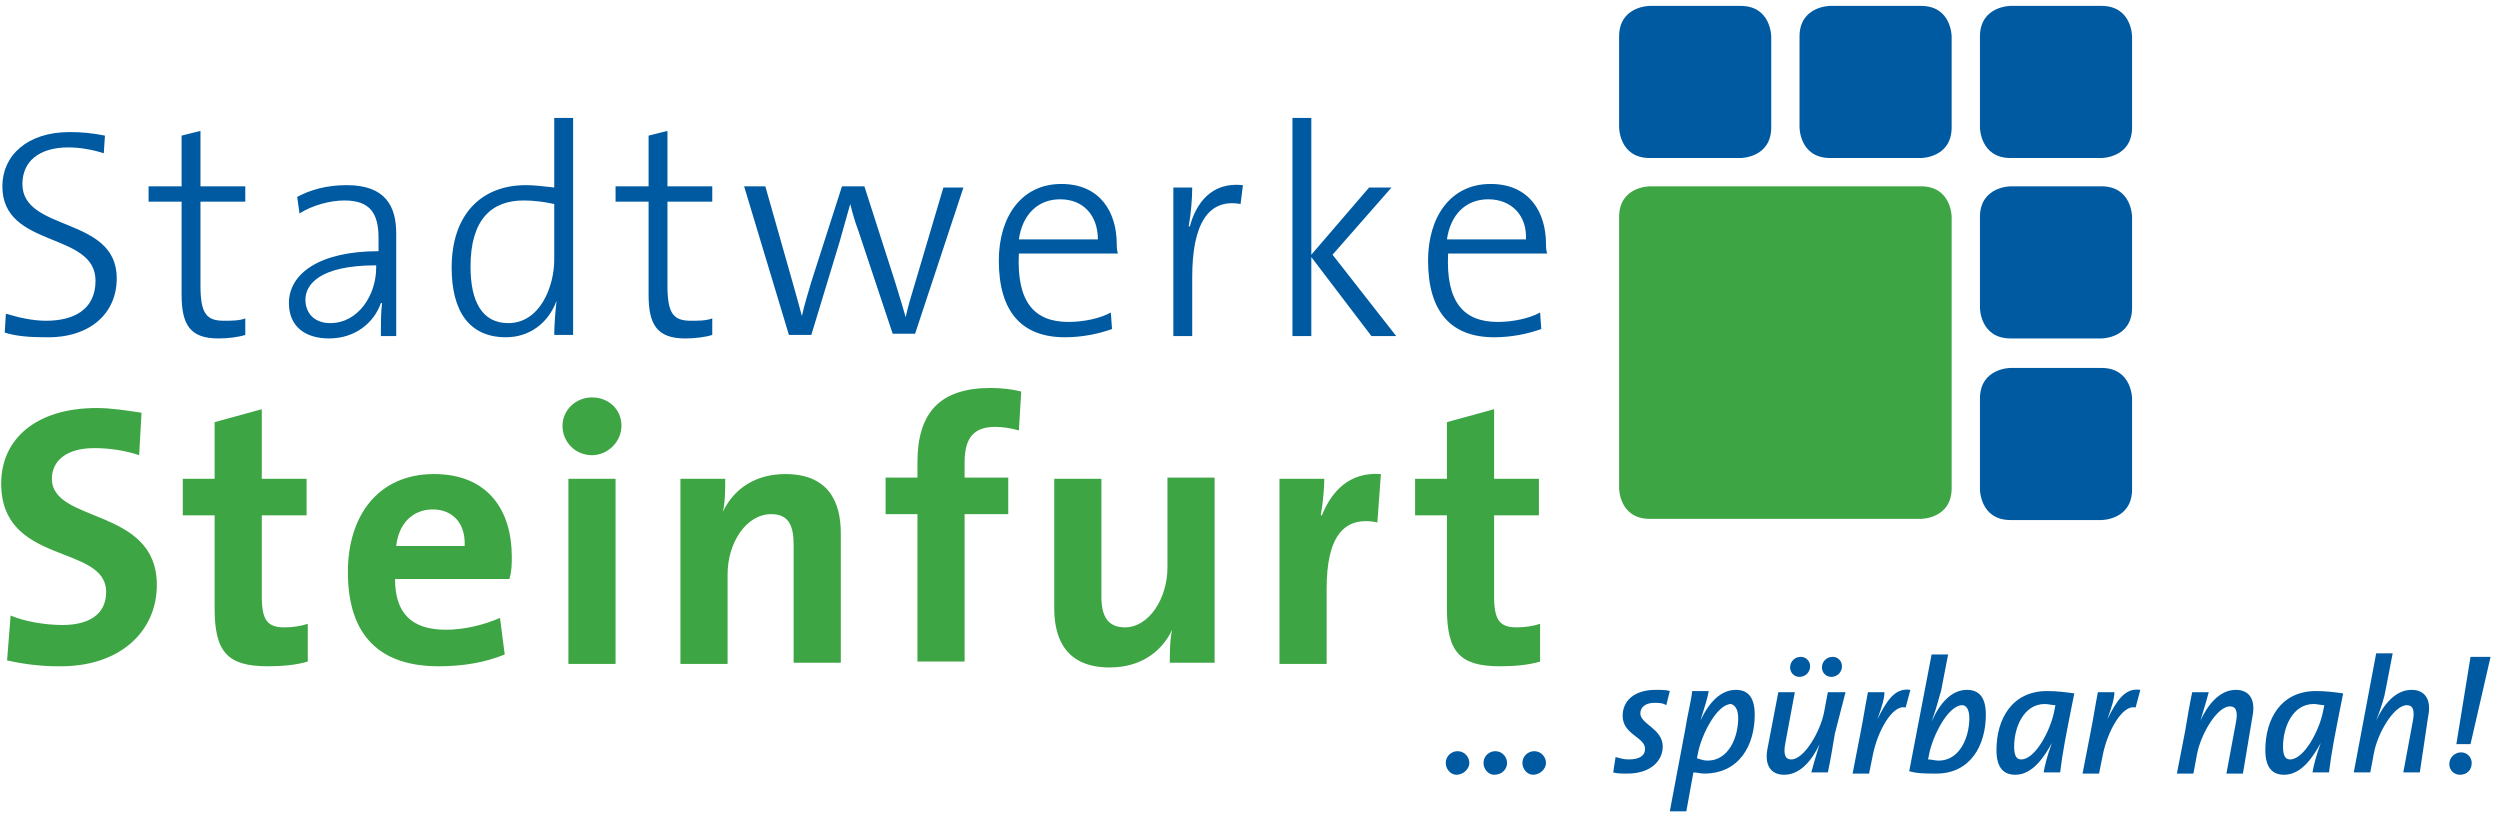
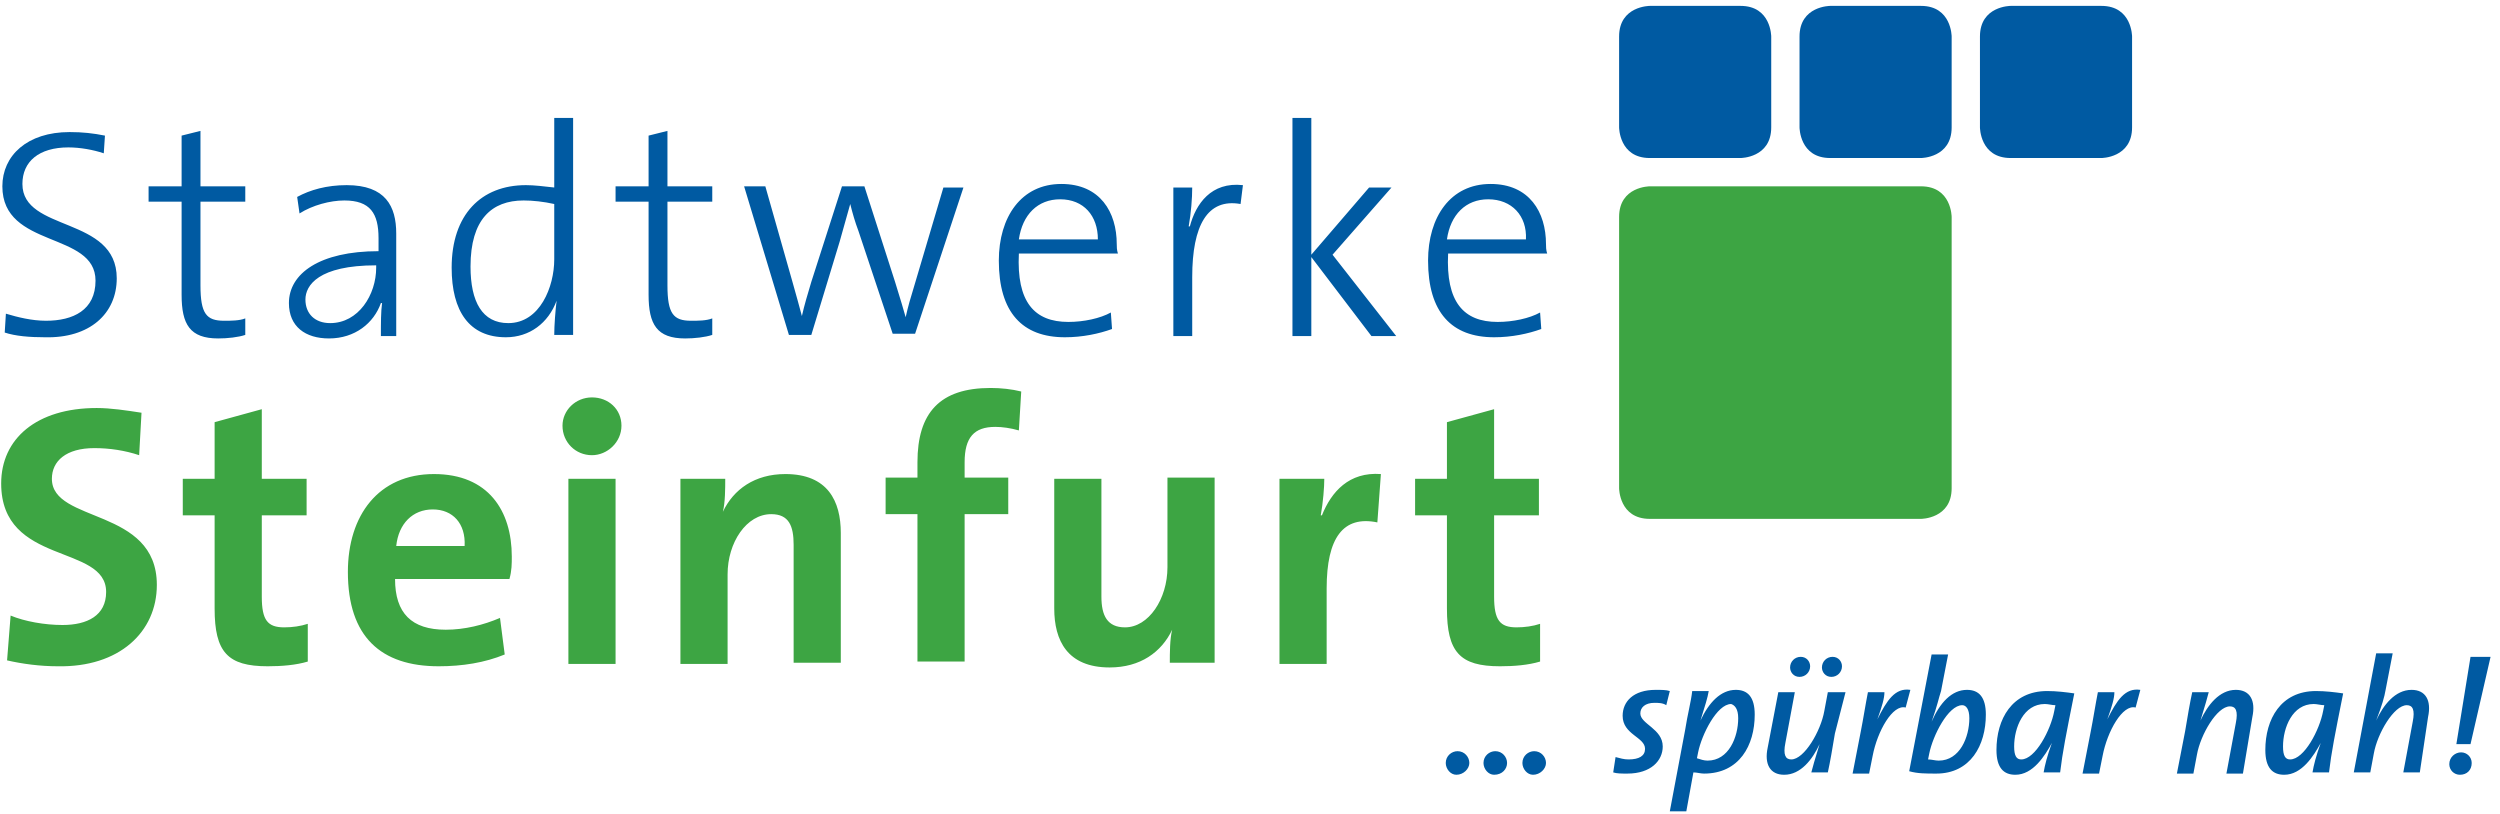
<svg xmlns="http://www.w3.org/2000/svg" width="212px" height="69px" viewBox="0 0 212 69" version="1.1">
  <title>SW_ST_Logo_Vollton2c_Slogan</title>
  <desc>Created with Sketch.</desc>
  <g id="Symbol" stroke="none" stroke-width="1" fill="none" fill-rule="evenodd">
    <g id="Logo/Dark" fill-rule="nonzero">
      <g id="SW_ST_Logo_Vollton2c_Slogan">
        <path d="M209.6,64.7 C209.6,64.2 209.2,63.8 208.7,63.8 C208.2,63.8 207.7,64.2 207.7,64.8 C207.7,65.3 208.1,65.7 208.6,65.7 C209.2,65.7 209.6,65.3 209.6,64.7 M211.2,55.7 L209.5,55.7 L208.3,63.1 L209.5,63.1 L211.2,55.7 Z M205.9,60.8 C206.2,59.4 205.7,58.5 204.5,58.5 C203.1,58.5 202.1,59.8 201.5,61.1 L201.5,61.1 C202,59.8 202.2,59.1 202.3,58.5 L202.9,55.4 L201.5,55.4 L199.6,65.5 L201,65.5 L201.3,63.9 C201.6,62.2 203,59.8 204.1,59.8 C204.6,59.8 204.8,60.2 204.6,61.2 L203.8,65.5 L205.2,65.5 L205.9,60.8 Z M197.1,59.8 L197,60.3 C196.7,61.9 195.4,64.4 194.2,64.4 C193.8,64.4 193.6,64.1 193.6,63.3 C193.6,61.7 194.4,59.7 196.2,59.7 C196.5,59.7 196.8,59.8 197.1,59.8 M198.7,58.8 C198,58.7 197.2,58.6 196.4,58.6 C193.4,58.6 192.1,61 192.1,63.6 C192.1,65.1 192.7,65.7 193.7,65.7 C195.2,65.7 196.2,64.1 196.8,63 L196.8,63 C196.4,64.1 196.2,64.9 196.1,65.5 L197.5,65.5 C197.7,63.8 198,62.3 198.7,58.8 M191,60.8 C191.3,59.4 190.8,58.5 189.6,58.5 C188.2,58.5 187.2,59.8 186.6,61.1 L186.6,61.1 C187,59.8 187.2,59.1 187.3,58.7 L185.9,58.7 C185.7,59.6 185.5,60.8 185.3,62 L184.6,65.6 L186,65.6 L186.3,64 C186.6,62.3 188,59.9 189.1,59.9 C189.6,59.9 189.8,60.3 189.6,61.3 L188.8,65.6 L190.2,65.6 L191,60.8 Z M181.5,58.5 C180.2,58.3 179.5,59.4 178.7,61 L178.7,61 C179.1,59.9 179.3,59.2 179.3,58.7 L177.9,58.7 C177.7,59.7 177.5,61 177.3,62 L176.6,65.6 L178,65.6 L178.3,64.1 C178.7,62 180,59.7 181.1,60 L181.5,58.5 Z M174.3,59.8 L174.2,60.3 C173.9,61.9 172.6,64.4 171.4,64.4 C171,64.4 170.8,64.1 170.8,63.3 C170.8,61.7 171.6,59.7 173.4,59.7 C173.7,59.7 174,59.8 174.3,59.8 M175.9,58.8 C175.2,58.7 174.4,58.6 173.6,58.6 C170.6,58.6 169.3,61 169.3,63.6 C169.3,65.1 169.9,65.7 170.9,65.7 C172.4,65.7 173.4,64.1 174,63 L174,63 C173.6,64.1 173.4,64.9 173.3,65.5 L174.7,65.5 C174.9,63.8 175.2,62.3 175.9,58.8 M167,60.9 C167,62.5 166.2,64.5 164.4,64.5 C164.1,64.5 163.8,64.4 163.5,64.4 L163.6,63.9 C163.9,62.4 165.2,59.8 166.4,59.8 C166.7,59.8 167,60.1 167,60.9 M168.4,60.6 C168.4,59.1 167.8,58.5 166.8,58.5 C165.5,58.5 164.5,59.6 163.8,61.2 L163.8,61.2 C164.3,59.8 164.4,59.2 164.6,58.6 L165.2,55.5 L163.8,55.5 L161.9,65.4 C162.6,65.6 163.3,65.6 164.2,65.6 C167.1,65.6 168.4,63.2 168.4,60.6 M162,58.5 C160.7,58.3 160,59.4 159.2,61 L159.2,61 C159.6,59.9 159.8,59.2 159.8,58.7 L158.4,58.7 C158.2,59.7 158,61 157.8,62 L157.1,65.6 L158.5,65.6 L158.8,64.1 C159.2,62 160.5,59.7 161.6,60 L162,58.5 Z M156.5,58.7 L155,58.7 L154.7,60.3 C154.4,62 153,64.4 151.9,64.4 C151.4,64.4 151.2,64 151.4,63 L152.2,58.7 L150.8,58.7 L149.9,63.4 C149.6,64.8 150.1,65.7 151.3,65.7 C152.7,65.7 153.7,64.4 154.3,63.1 L154.3,63.1 C153.9,64.4 153.7,65.1 153.6,65.5 L155,65.5 C155.2,64.6 155.4,63.4 155.6,62.2 L156.5,58.7 Z M153.5,56.5 C153.5,56.1 153.2,55.7 152.7,55.7 C152.2,55.7 151.8,56.1 151.8,56.6 C151.8,57 152.1,57.4 152.6,57.4 C153.1,57.4 153.5,57 153.5,56.5 M156.2,56.5 C156.2,56.1 155.9,55.7 155.4,55.7 C154.9,55.7 154.5,56.1 154.5,56.6 C154.5,57 154.8,57.4 155.3,57.4 C155.8,57.4 156.2,57 156.2,56.5 M147.4,60.9 C147.4,62.5 146.6,64.5 144.8,64.5 C144.5,64.5 144.2,64.4 143.9,64.3 L144,63.8 C144.3,62.3 145.6,59.7 146.8,59.7 C147.1,59.8 147.4,60.1 147.4,60.9 M148.8,60.6 C148.8,59.1 148.2,58.5 147.2,58.5 C145.9,58.5 144.9,59.6 144.2,61.1 L144.2,61.1 C144.6,59.8 144.8,59.2 144.9,58.6 L143.5,58.6 C143.4,59.5 143.1,60.6 142.9,61.9 L141.6,68.8 L143,68.8 L143.6,65.5 C143.9,65.5 144.2,65.6 144.5,65.6 C147.5,65.6 148.8,63.2 148.8,60.6 M141.6,58.6 C141.3,58.5 140.9,58.5 140.4,58.5 C138.5,58.5 137.6,59.5 137.6,60.7 C137.6,62.3 139.5,62.5 139.5,63.5 C139.5,64.1 139,64.4 138.1,64.4 C137.7,64.4 137.4,64.3 137,64.2 L136.8,65.5 C137.1,65.6 137.5,65.6 138,65.6 C140,65.6 141,64.5 141,63.3 C141,61.8 139.1,61.4 139.1,60.5 C139.1,60 139.5,59.6 140.3,59.6 C140.6,59.6 141,59.6 141.3,59.8 L141.6,58.6 Z M131.1,64.7 C131.1,64.2 130.7,63.7 130.1,63.7 C129.6,63.7 129.1,64.1 129.1,64.7 C129.1,65.2 129.5,65.7 130,65.7 C130.6,65.7 131.1,65.2 131.1,64.7 M127.8,64.7 C127.8,64.2 127.4,63.7 126.8,63.7 C126.3,63.7 125.8,64.1 125.8,64.7 C125.8,65.2 126.2,65.7 126.7,65.7 C127.4,65.7 127.8,65.2 127.8,64.7 M124.6,64.7 C124.6,64.2 124.2,63.7 123.6,63.7 C123.1,63.7 122.6,64.1 122.6,64.7 C122.6,65.2 123,65.7 123.5,65.7 C124.1,65.7 124.6,65.2 124.6,64.7" id="Shape" fill="#005AA2" />
        <path d="M139.9,15.8 C139.9,15.8 137.3,15.8 137.3,18.4 L137.3,41.4 C137.3,41.4 137.3,44 139.9,44 L162.9,44 C162.9,44 165.5,44 165.5,41.4 L165.5,18.4 C165.5,18.4 165.5,15.8 162.9,15.8 L139.9,15.8 Z" id="Path" fill="#3DA543" />
        <path d="M139.9,0.5 C139.9,0.5 137.3,0.5 137.3,3.1 L137.3,10.8 C137.3,10.8 137.3,13.4 139.9,13.4 L147.6,13.4 C147.6,13.4 150.2,13.4 150.2,10.8 L150.2,3.1 C150.2,3.1 150.2,0.5 147.6,0.5 L139.9,0.5 Z" id="Path" fill="#005AA2" />
        <path d="M155.2,0.5 C155.2,0.5 152.6,0.5 152.6,3.1 L152.6,10.8 C152.6,10.8 152.6,13.4 155.2,13.4 L162.9,13.4 C162.9,13.4 165.5,13.4 165.5,10.8 L165.5,3.1 C165.5,3.1 165.5,0.5 162.9,0.5 L155.2,0.5 Z" id="Path" fill="#005AA2" />
        <path d="M170.5,0.5 C170.5,0.5 167.9,0.5 167.9,3.1 L167.9,10.8 C167.9,10.8 167.9,13.4 170.5,13.4 L178.2,13.4 C178.2,13.4 180.8,13.4 180.8,10.8 L180.8,3.1 C180.8,3.1 180.8,0.5 178.2,0.5 L170.5,0.5 Z" id="Path" fill="#005AA2" />
-         <path d="M170.5,15.8 C170.5,15.8 167.9,15.8 167.9,18.4 L167.9,26.1 C167.9,26.1 167.9,28.7 170.5,28.7 L178.2,28.7 C178.2,28.7 180.8,28.7 180.8,26.1 L180.8,18.4 C180.8,18.4 180.8,15.8 178.2,15.8 L170.5,15.8 Z" id="Path" fill="#005AA2" />
-         <path d="M170.5,31.2 C170.5,31.2 167.9,31.2 167.9,33.8 L167.9,41.5 C167.9,41.5 167.9,44.1 170.5,44.1 L178.2,44.1 C178.2,44.1 180.8,44.1 180.8,41.5 L180.8,33.8 C180.8,33.8 180.8,31.2 178.2,31.2 L170.5,31.2 Z" id="Path" fill="#005AA2" />
        <path d="M9.9,23.6 C9.9,18.3 1.9,19.7 1.9,15.6 C1.9,13.7 3.3,12.5 5.8,12.5 C6.8,12.5 7.9,12.7 8.8,13 L8.9,11.5 C7.9,11.3 7,11.2 5.9,11.2 C2.3,11.2 0.2,13.2 0.2,15.8 C0.2,21.1 8.1,19.6 8.1,23.8 C8.1,26.3 6.2,27.2 3.9,27.2 C2.7,27.2 1.5,26.9 0.5,26.6 L0.4,28.2 C1.3,28.5 2.5,28.6 3.8,28.6 C7.6,28.7 9.9,26.6 9.9,23.6 M20.8,28.4 L20.8,27 C20.3,27.2 19.6,27.2 19,27.2 C17.5,27.2 17,26.6 17,24.2 L17,17.1 L20.8,17.1 L20.8,15.8 L17,15.8 L17,11.1 L15.4,11.5 L15.4,15.8 L12.6,15.8 L12.6,17.1 L15.4,17.1 L15.4,25 C15.4,27.5 16.1,28.7 18.5,28.7 C19.3,28.7 20.2,28.6 20.8,28.4 M33.6,28.5 C33.6,27.4 33.6,25.9 33.6,24.6 L33.6,19.8 C33.6,17.5 32.7,15.7 29.4,15.7 C27.7,15.7 26.3,16.1 25.2,16.7 L25.4,18.1 C26.5,17.4 28,17 29.2,17 C31.4,17 32.1,18.1 32.1,20.2 L32.1,21.3 C27.1,21.3 24.5,23.2 24.5,25.7 C24.5,27.7 25.9,28.7 27.9,28.7 C30.1,28.7 31.7,27.4 32.3,25.7 L32.4,25.7 C32.3,26.4 32.3,27.4 32.3,28.5 L33.6,28.5 L33.6,28.5 Z M31.9,22.7 C31.9,25 30.4,27.4 28,27.4 C26.7,27.4 25.9,26.6 25.9,25.4 C25.9,24.2 27,22.5 31.9,22.5 L31.9,22.7 Z M48.6,28.5 L48.6,10 L47,10 L47,15.9 C46.1,15.8 45.3,15.7 44.6,15.7 C40.8,15.7 38.3,18.2 38.3,22.7 C38.3,26.4 39.8,28.6 42.9,28.6 C44.9,28.6 46.5,27.4 47.2,25.5 L47.2,25.5 C47.1,26.3 47,27.6 47,28.4 L48.6,28.4 L48.6,28.5 Z M47,22 C47,24.3 45.8,27.4 43.1,27.4 C40.9,27.4 39.9,25.6 39.9,22.6 C39.9,18.6 41.7,17 44.4,17 C45.2,17 46.1,17.1 47,17.3 L47,22 Z M60.4,28.4 L60.4,27 C59.9,27.2 59.2,27.2 58.6,27.2 C57.1,27.2 56.6,26.6 56.6,24.2 L56.6,17.1 L60.4,17.1 L60.4,15.8 L56.6,15.8 L56.6,11.1 L55,11.5 L55,15.8 L52.2,15.8 L52.2,17.1 L55,17.1 L55,25 C55,27.5 55.7,28.7 58.1,28.7 C58.9,28.7 59.8,28.6 60.4,28.4 M81.7,15.9 L80,15.9 L77.6,24 C77.2,25.3 77,26 76.8,26.9 L76.8,26.9 C76.6,26.2 76.4,25.5 75.9,23.9 L73.3,15.8 L71.4,15.8 L68.8,23.9 C68.5,24.9 68.2,25.9 68,26.8 L68,26.8 C67.8,26 67.5,25 67.2,23.9 L64.9,15.8 L63.1,15.8 L66.9,28.4 L68.8,28.4 L71.2,20.5 C71.5,19.4 71.8,18.4 72.1,17.3 L72.1,17.3 C72.3,18.1 72.5,18.8 72.8,19.6 L75.7,28.3 L77.6,28.3 L81.7,15.9 Z M94.7,20.7 C94.7,18 93.3,15.6 90,15.6 C86.6,15.6 84.7,18.4 84.7,22.1 C84.7,26.5 86.7,28.6 90.3,28.6 C91.8,28.6 93.2,28.3 94.3,27.9 L94.2,26.5 C93.3,27 91.9,27.3 90.6,27.3 C87.7,27.3 86.2,25.6 86.4,21.5 L94.8,21.5 C94.7,21.2 94.7,20.9 94.7,20.7 M93.1,20.3 L86.4,20.3 C86.7,18.2 88,16.9 89.9,16.9 C91.9,16.9 93.1,18.3 93.1,20.3 M105.4,15.7 C102.7,15.4 101.4,17.3 100.9,19.2 L100.8,19.2 C101,18.1 101.1,16.8 101.1,15.9 L99.5,15.9 L99.5,28.5 L101.1,28.5 L101.1,23.5 C101.1,19.1 102.4,16.8 105.2,17.3 L105.4,15.7 Z M118.4,28.5 L113,21.6 L118,15.9 L116.1,15.9 L111.2,21.6 L111.2,10 L109.6,10 L109.6,28.5 L111.2,28.5 L111.2,21.8 L116.3,28.5 L118.4,28.5 Z M131.1,20.7 C131.1,18 129.7,15.6 126.4,15.6 C123,15.6 121.1,18.4 121.1,22.1 C121.1,26.5 123.1,28.6 126.7,28.6 C128.2,28.6 129.6,28.3 130.7,27.9 L130.6,26.5 C129.7,27 128.3,27.3 127,27.3 C124.1,27.3 122.6,25.6 122.8,21.5 L131.2,21.5 C131.1,21.2 131.1,20.9 131.1,20.7 M129.4,20.3 L122.7,20.3 C123,18.2 124.3,16.9 126.2,16.9 C128.2,16.9 129.5,18.3 129.4,20.3" id="Shape" fill="#005AA2" />
        <path d="M130.6,56.1 L130.6,52.9 C130,53.1 129.3,53.2 128.6,53.2 C127.2,53.2 126.7,52.6 126.7,50.6 L126.7,43.7 L130.5,43.7 L130.5,40.6 L126.7,40.6 L126.7,34.7 L122.7,35.8 L122.7,40.6 L120,40.6 L120,43.7 L122.7,43.7 L122.7,51.6 C122.7,55.3 123.8,56.5 127.2,56.5 C128.4,56.5 129.6,56.4 130.6,56.1 M117.1,40.2 C114.4,40 112.9,41.7 112.1,43.7 L112,43.7 C112.2,42.6 112.3,41.3 112.3,40.6 L108.5,40.6 L108.5,56.3 L112.5,56.3 L112.5,49.9 C112.5,45.6 113.9,43.7 116.8,44.3 L117.1,40.2 Z M103,56.2 L103,40.5 L99,40.5 L99,48.1 C99,50.8 97.4,53.2 95.4,53.2 C93.9,53.2 93.4,52.2 93.4,50.6 L93.4,40.6 L89.4,40.6 L89.4,51.6 C89.4,54.3 90.5,56.6 94.1,56.6 C96.7,56.6 98.5,55.3 99.4,53.4 L99.4,53.4 C99.2,54.2 99.2,55.4 99.2,56.2 L103,56.2 L103,56.2 Z M86.6,33.2 C85.8,33 84.9,32.9 84,32.9 C79.7,32.9 77.8,35 77.8,39.2 L77.8,40.5 L75.1,40.5 L75.1,43.6 L77.8,43.6 L77.8,56.1 L81.8,56.1 L81.8,43.6 L85.5,43.6 L85.5,40.5 L81.8,40.5 L81.8,39.2 C81.8,37.1 82.6,36.2 84.4,36.2 C85,36.2 85.7,36.3 86.4,36.5 L86.6,33.2 Z M71.3,56.2 L71.3,45.2 C71.3,42.5 70.2,40.2 66.6,40.2 C64,40.2 62.2,41.5 61.3,43.4 L61.3,43.4 C61.5,42.6 61.5,41.4 61.5,40.6 L57.7,40.6 L57.7,56.3 L61.7,56.3 L61.7,48.7 C61.7,46 63.3,43.6 65.4,43.6 C66.9,43.6 67.3,44.6 67.3,46.2 L67.3,56.2 L71.3,56.2 L71.3,56.2 Z M52.2,40.6 L48.2,40.6 L48.2,56.3 L52.2,56.3 L52.2,40.6 Z M52.7,36.1 C52.7,34.7 51.6,33.7 50.2,33.7 C48.8,33.7 47.7,34.8 47.7,36.1 C47.7,37.5 48.8,38.6 50.2,38.6 C51.5,38.6 52.7,37.5 52.7,36.1 M39.4,46.3 L33.6,46.3 C33.8,44.4 35,43.2 36.7,43.2 C38.4,43.2 39.5,44.4 39.4,46.3 M43.4,47.2 C43.4,43.3 41.4,40.2 36.8,40.2 C32.1,40.2 29.5,43.7 29.5,48.5 C29.5,54 32.3,56.5 37.2,56.5 C39.2,56.5 41.1,56.2 42.8,55.5 L42.4,52.4 C41,53 39.4,53.4 37.8,53.4 C34.9,53.4 33.5,52 33.5,49.1 L43.2,49.1 C43.4,48.4 43.4,47.8 43.4,47.2 M26.1,56.1 L26.1,52.9 C25.5,53.1 24.8,53.2 24.1,53.2 C22.7,53.2 22.2,52.6 22.2,50.6 L22.2,43.7 L26,43.7 L26,40.6 L22.2,40.6 L22.2,34.7 L18.2,35.8 L18.2,40.6 L15.5,40.6 L15.5,43.7 L18.2,43.7 L18.2,51.6 C18.2,55.3 19.3,56.5 22.7,56.5 C23.9,56.5 25.1,56.4 26.1,56.1 M13.3,49.6 C13.3,43 4.4,44.4 4.4,40.6 C4.4,39.1 5.6,38 8,38 C9.3,38 10.6,38.2 11.8,38.6 L12,35 C10.7,34.8 9.4,34.6 8.2,34.6 C3.1,34.6 0.1,37.2 0.1,41 C0.1,48 9,46.1 9,50.2 C9,52.2 7.4,53 5.3,53 C3.8,53 2.1,52.7 0.9,52.2 L0.6,56 C1.9,56.3 3.4,56.5 4.9,56.5 C10.1,56.6 13.3,53.6 13.3,49.6" id="Shape" fill="#3DA543" />
      </g>
    </g>
  </g>
</svg>